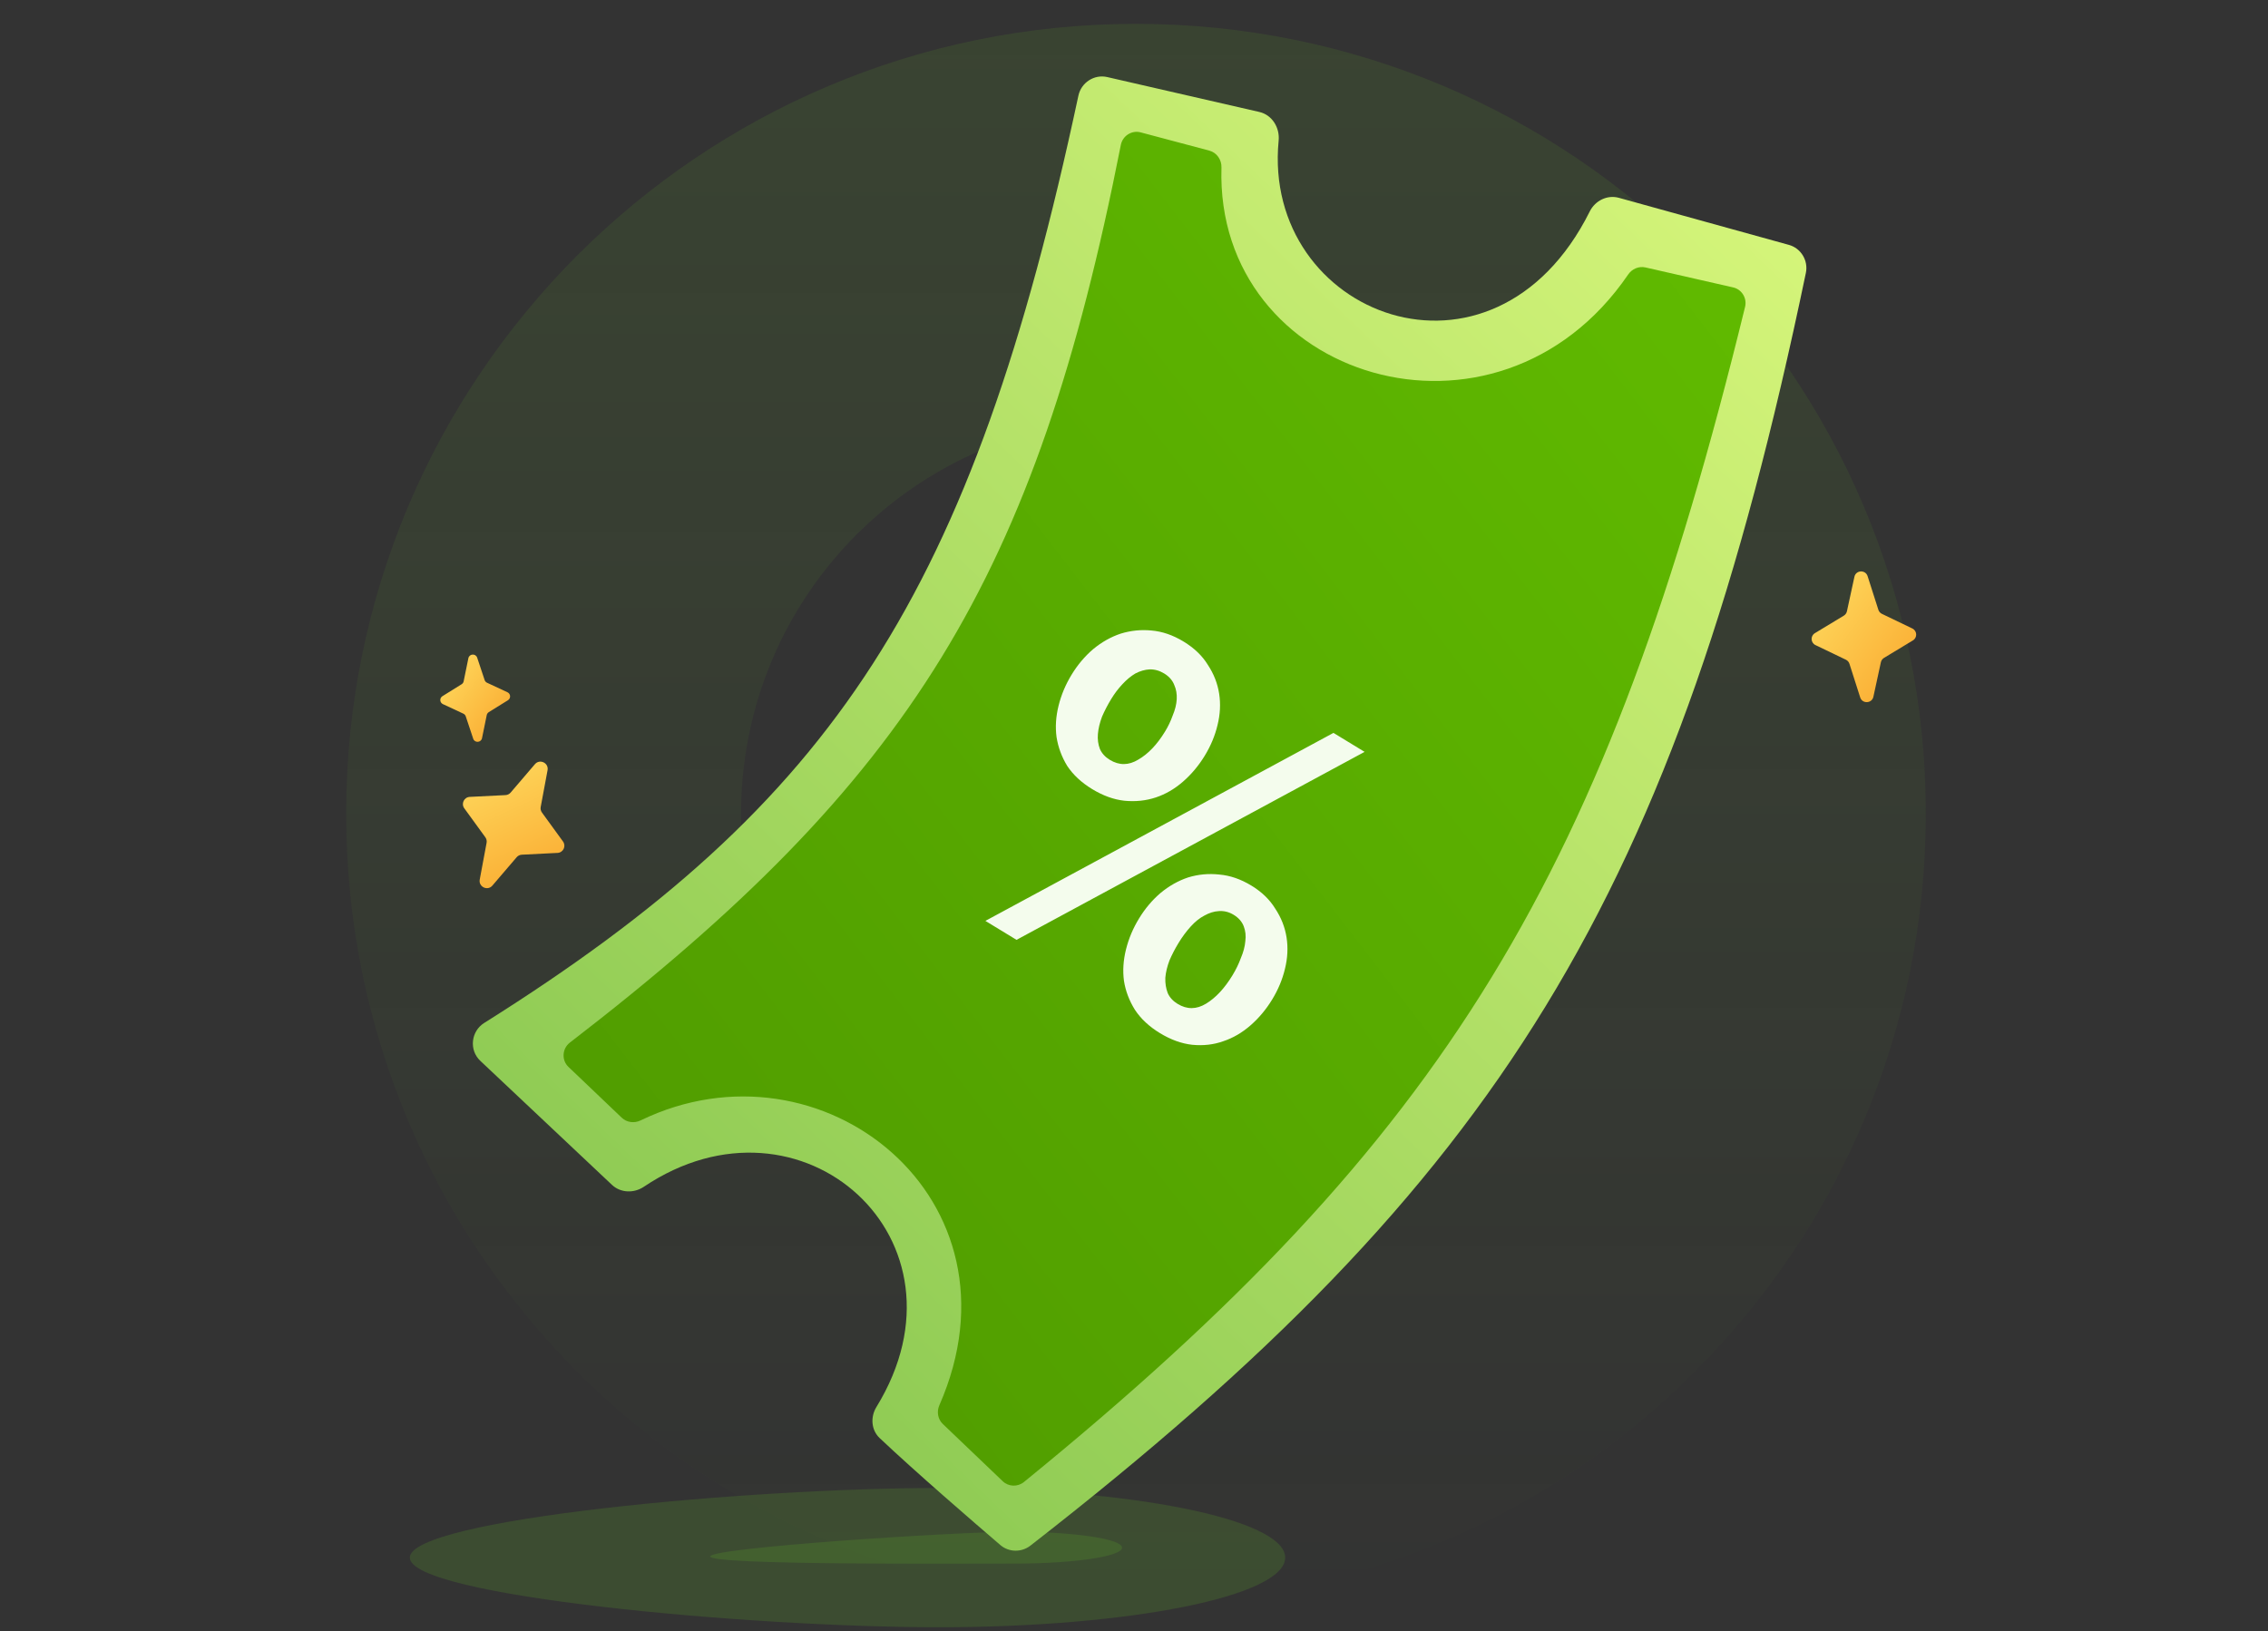
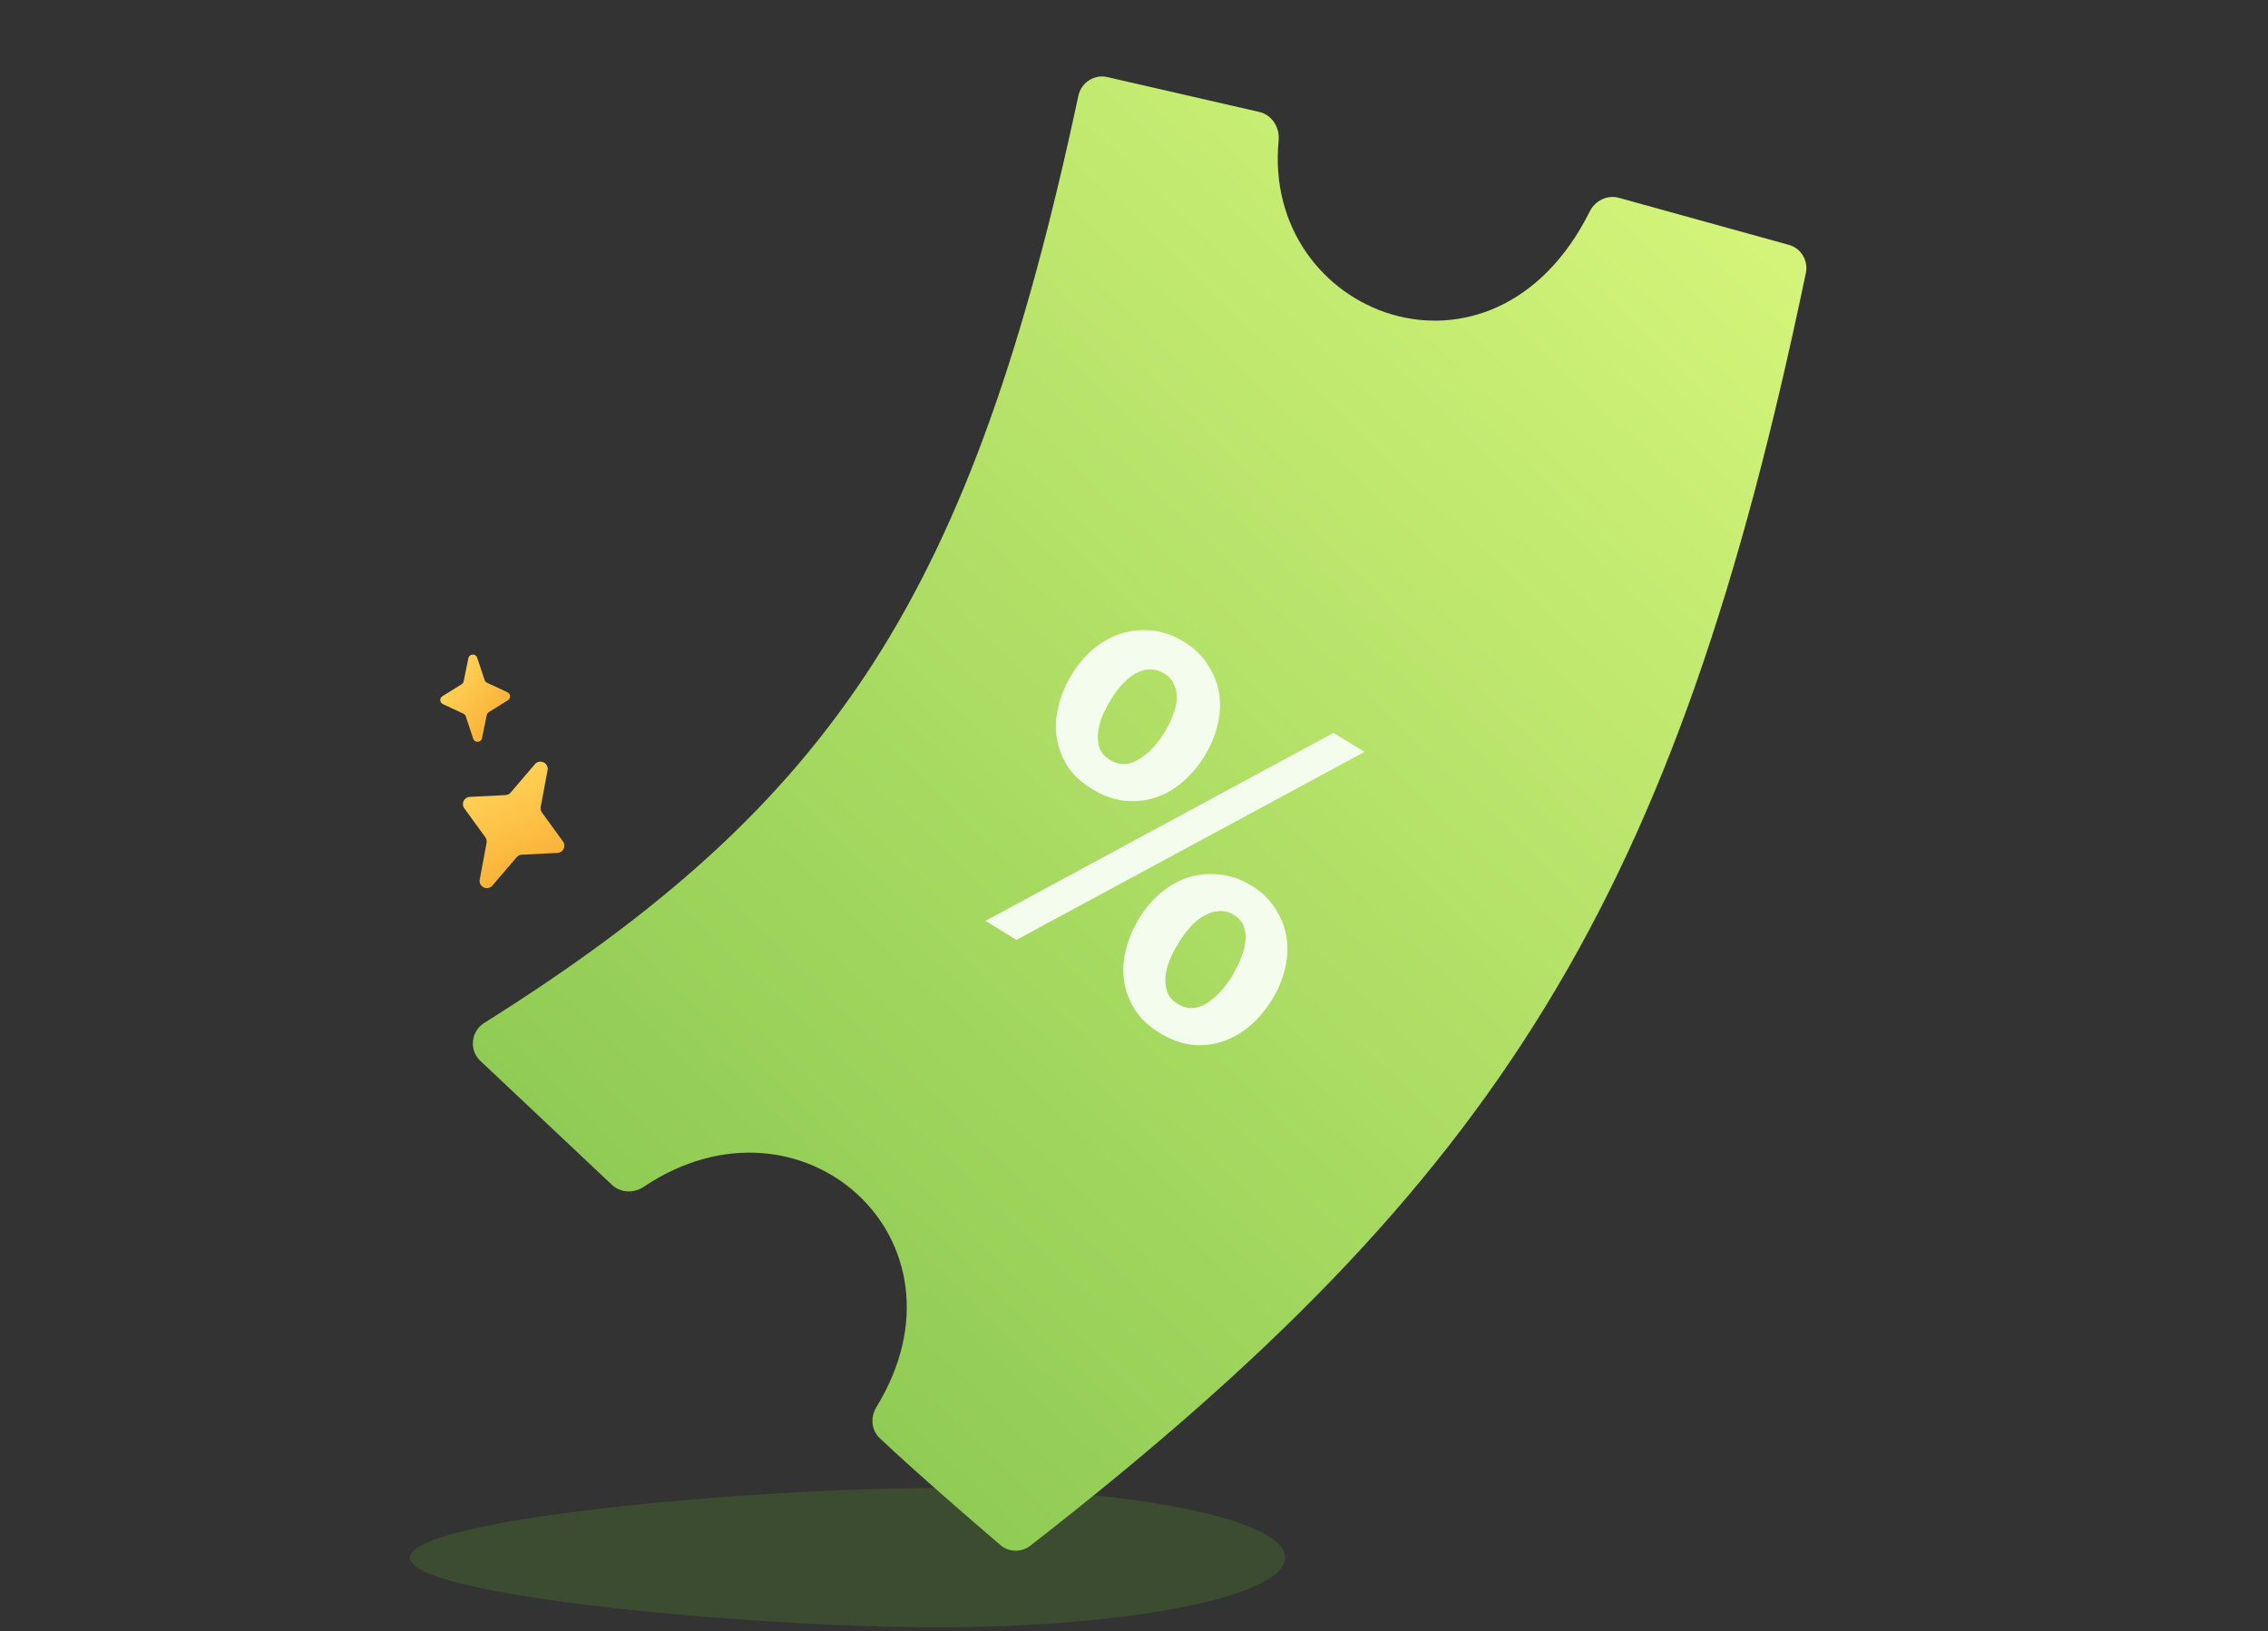
<svg xmlns="http://www.w3.org/2000/svg" width="570" height="410" viewBox="0 0 570 410" fill="none">
  <rect x="0" y="0" width="570" height="410" fill="#333333" stroke="none" />
  <path opacity="0.2" d="M323 391.5C323 401.165 284.049 409 236 409C187.951 409 103 401.165 103 391.5C103 381.835 187.951 374 236 374C284.049 374 323 381.835 323 391.5Z" fill="#63B129" />
-   <path opacity="0.2" d="M282 389C282 391.209 269.912 393 255 393C240.088 393 178.5 393.418 178.5 391.209C178.5 389 240.088 385 255 385C269.912 385 282 386.791 282 389Z" fill="#63B129" />
-   <path d="M484 204.5C484 314.129 395.129 403 285.5 403C175.871 403 87 314.129 87 204.5C87 94.871 175.871 6 285.5 6C395.129 6 484 94.871 484 204.5ZM186.25 204.5C186.25 259.314 230.686 303.75 285.5 303.75C340.314 303.75 384.75 259.314 384.75 204.5C384.75 149.686 340.314 105.25 285.5 105.25C230.686 105.25 186.25 149.686 186.25 204.5Z" fill="url(#paint0_linear_1478_5568)" />
  <path d="M221.089 361.466C230.167 370.042 244.662 382.559 251.413 388.342C253.564 390.184 256.738 390.22 258.973 388.481C377.198 296.469 421.169 225.415 453.857 68.59C454.5 65.503 452.641 62.395 449.602 61.553L406.86 49.72C403.94 48.912 400.898 50.431 399.545 53.142C375.217 101.901 317.081 79.277 321.353 35.34C321.671 32.07 319.702 28.876 316.499 28.141L278.27 19.369C274.993 18.618 271.729 20.759 271.026 24.047C244.227 149.428 209.855 201.736 121.701 257.104C118.351 259.209 117.839 263.931 120.719 266.644L153.801 297.808C155.98 299.862 159.327 299.958 161.812 298.288C201.349 271.713 246.064 311.593 220.265 353.643C218.721 356.16 218.942 359.438 221.089 361.466Z" fill="url(#paint1_linear_1478_5568)" />
-   <path d="M236.948 357.909L252.024 372.313C253.479 373.702 255.769 373.772 257.329 372.502C363.955 285.7 403.75 219.444 438.577 77.127C439.107 74.961 437.768 72.74 435.594 72.244L413.541 67.219C411.882 66.841 410.159 67.585 409.2 68.989C376.234 117.28 305.312 95.339 306.983 42.105C307.044 40.162 305.813 38.359 303.934 37.859L286.666 33.269C284.425 32.673 282.141 34.143 281.693 36.418C260.245 145.252 228.987 196.043 143.228 262.046C141.277 263.547 141.084 266.46 142.865 268.159L156.272 280.943C157.528 282.14 159.423 282.372 160.985 281.615C206.497 259.562 258.86 301.348 236.076 353.215C235.377 354.807 235.69 356.708 236.948 357.909Z" fill="url(#paint2_linear_1478_5568)" />
  <path d="M247.651 231.46L335.13 184.209L342.954 188.977L255.476 236.228L247.651 231.46ZM319.712 251.241C318.201 253.717 316.391 255.877 314.282 257.72C312.173 259.564 309.884 260.895 307.415 261.715C305.012 262.574 302.417 262.87 299.629 262.601C296.946 262.307 294.235 261.325 291.496 259.656C288.823 258.027 286.741 256.088 285.251 253.839C283.801 251.525 282.876 249.083 282.475 246.515C282.14 243.987 282.31 241.364 282.984 238.646C283.659 235.929 284.752 233.332 286.263 230.856C287.774 228.38 289.564 226.253 291.634 224.475C293.808 222.671 296.129 221.36 298.598 220.54C301.131 219.76 303.739 219.517 306.423 219.811C309.145 220.04 311.843 220.97 314.517 222.599C317.125 224.188 319.121 226.12 320.506 228.395C321.996 230.644 322.942 233.052 323.342 235.62C323.743 238.189 323.606 240.832 322.931 243.549C322.296 246.201 321.223 248.766 319.712 251.241ZM309.736 245.162C310.611 243.728 311.316 242.28 311.85 240.818C312.49 239.331 312.867 237.907 312.981 236.547C313.161 235.226 313.026 233.982 312.576 232.813C312.126 231.645 311.282 230.684 310.043 229.929C308.869 229.213 307.627 228.903 306.317 228.999C305.111 229.068 303.897 229.446 302.674 230.131C301.49 230.75 300.351 231.665 299.255 232.874C298.159 234.083 297.154 235.437 296.239 236.936C295.324 238.434 294.547 239.927 293.908 241.415C293.333 242.942 292.989 244.386 292.874 245.746C292.825 247.146 293.025 248.431 293.475 249.599C293.965 250.702 294.796 251.611 295.97 252.326C298.317 253.757 300.701 253.735 303.122 252.26C305.543 250.785 307.748 248.419 309.736 245.162ZM302.768 189.963C301.257 192.438 299.447 194.598 297.338 196.441C295.229 198.285 292.94 199.616 290.472 200.436C288.003 201.256 285.375 201.531 282.587 201.262C279.904 200.968 277.193 199.986 274.455 198.317C271.782 196.688 269.7 194.749 268.21 192.5C266.825 190.226 265.932 187.805 265.532 185.236C265.196 182.708 265.366 180.085 266.041 177.367C266.715 174.65 267.808 172.053 269.319 169.577C270.83 167.101 272.621 164.974 274.69 163.196C276.864 161.392 279.186 160.081 281.654 159.261C284.188 158.481 286.763 158.218 289.381 158.473C292.104 158.702 294.802 159.631 297.475 161.26C300.149 162.89 302.178 164.841 303.563 167.116C305.053 169.365 305.998 171.773 306.399 174.341C306.799 176.91 306.662 179.553 305.987 182.27C305.353 184.923 304.28 187.487 302.768 189.963ZM292.792 183.883C293.588 182.58 294.233 181.23 294.727 179.833C295.327 178.41 295.665 177.052 295.739 175.756C295.814 174.461 295.607 173.262 295.117 172.159C294.667 170.991 293.823 170.029 292.584 169.274C291.41 168.559 290.188 168.216 288.917 168.247C287.712 168.316 286.517 168.661 285.334 169.281C284.216 169.94 283.129 170.842 282.073 171.986C281.056 173.065 280.13 174.289 279.295 175.657C278.381 177.156 277.604 178.649 276.964 180.136C276.39 181.663 276.045 183.107 275.931 184.467C275.816 185.828 275.984 187.092 276.434 188.26C276.923 189.363 277.755 190.272 278.929 190.988C281.276 192.418 283.66 192.396 286.081 190.922C288.567 189.487 290.804 187.14 292.792 183.883Z" fill="#F4FCED" />
  <path d="M134.441 192.071C135.648 190.661 137.955 191.764 137.614 193.589L135.891 202.83C135.799 203.319 135.914 203.824 136.207 204.228L141.494 211.502C142.341 212.668 141.56 214.301 140.121 214.373L131.14 214.824C130.641 214.849 130.176 215.077 129.853 215.455L123.741 222.597C122.534 224.008 120.227 222.904 120.568 221.079L122.292 211.839C122.383 211.35 122.268 210.844 121.975 210.44L116.688 203.166C115.841 202.001 116.622 200.367 118.061 200.295L127.042 199.845C127.541 199.82 128.006 199.592 128.33 199.214L134.441 192.071Z" fill="url(#paint3_linear_1478_5568)" />
  <path d="M117.714 165.439C117.949 164.292 119.558 164.196 119.927 165.306L121.8 170.928C121.9 171.225 122.117 171.469 122.402 171.602L127.54 173.997C128.363 174.381 128.431 175.52 127.66 176L122.846 178.992C122.579 179.158 122.392 179.426 122.329 179.733L121.142 185.539C120.907 186.685 119.298 186.782 118.928 185.671L117.055 180.05C116.956 179.752 116.738 179.509 116.453 179.376L111.316 176.98C110.493 176.597 110.424 175.457 111.196 174.978L116.01 171.985C116.277 171.819 116.464 171.551 116.527 171.244L117.714 165.439Z" fill="url(#paint4_linear_1478_5568)" />
-   <path d="M466.057 144.976C466.428 143.263 468.839 143.148 469.373 144.817L472.075 153.267C472.218 153.714 472.539 154.083 472.964 154.287L480.612 157.966C481.837 158.555 481.919 160.262 480.756 160.966L473.494 165.359C473.091 165.603 472.807 166.001 472.707 166.459L470.825 175.129C470.453 176.841 468.042 176.957 467.508 175.288L464.806 166.838C464.663 166.391 464.342 166.022 463.917 165.818L456.269 162.139C455.044 161.549 454.962 159.843 456.125 159.139L463.387 154.746C463.79 154.502 464.074 154.104 464.174 153.645L466.057 144.976Z" fill="url(#paint5_linear_1478_5568)" />
  <defs>
    <linearGradient id="paint0_linear_1478_5568" x1="285.5" y1="6" x2="285.5" y2="403" gradientUnits="userSpaceOnUse">
      <stop stop-color="#63B129" stop-opacity="0.13" />
      <stop offset="1" stop-color="#63B129" stop-opacity="0" />
    </linearGradient>
    <linearGradient id="paint1_linear_1478_5568" x1="497.161" y1="-31.282" x2="100.371" y2="383.948" gradientUnits="userSpaceOnUse">
      <stop stop-color="#E6FF83" />
      <stop offset="1" stop-color="#7EC14B" />
    </linearGradient>
    <linearGradient id="paint2_linear_1478_5568" x1="467.987" y1="-0.309" x2="79.866" y2="298.972" gradientUnits="userSpaceOnUse">
      <stop stop-color="#63BF00" />
      <stop offset="1" stop-color="#4E9800" />
    </linearGradient>
    <linearGradient id="paint3_linear_1478_5568" x1="134.485" y1="226.612" x2="114.799" y2="183.854" gradientUnits="userSpaceOnUse">
      <stop stop-color="#FAA82E" />
      <stop offset="1" stop-color="#FFE569" />
    </linearGradient>
    <linearGradient id="paint4_linear_1478_5568" x1="128.292" y1="184.469" x2="104.374" y2="166.91" gradientUnits="userSpaceOnUse">
      <stop stop-color="#FAA82E" />
      <stop offset="1" stop-color="#FFE569" />
    </linearGradient>
    <linearGradient id="paint5_linear_1478_5568" x1="481.549" y1="173.658" x2="446.058" y2="146.937" gradientUnits="userSpaceOnUse">
      <stop stop-color="#FAA82E" />
      <stop offset="1" stop-color="#FFE569" />
    </linearGradient>
  </defs>
</svg>